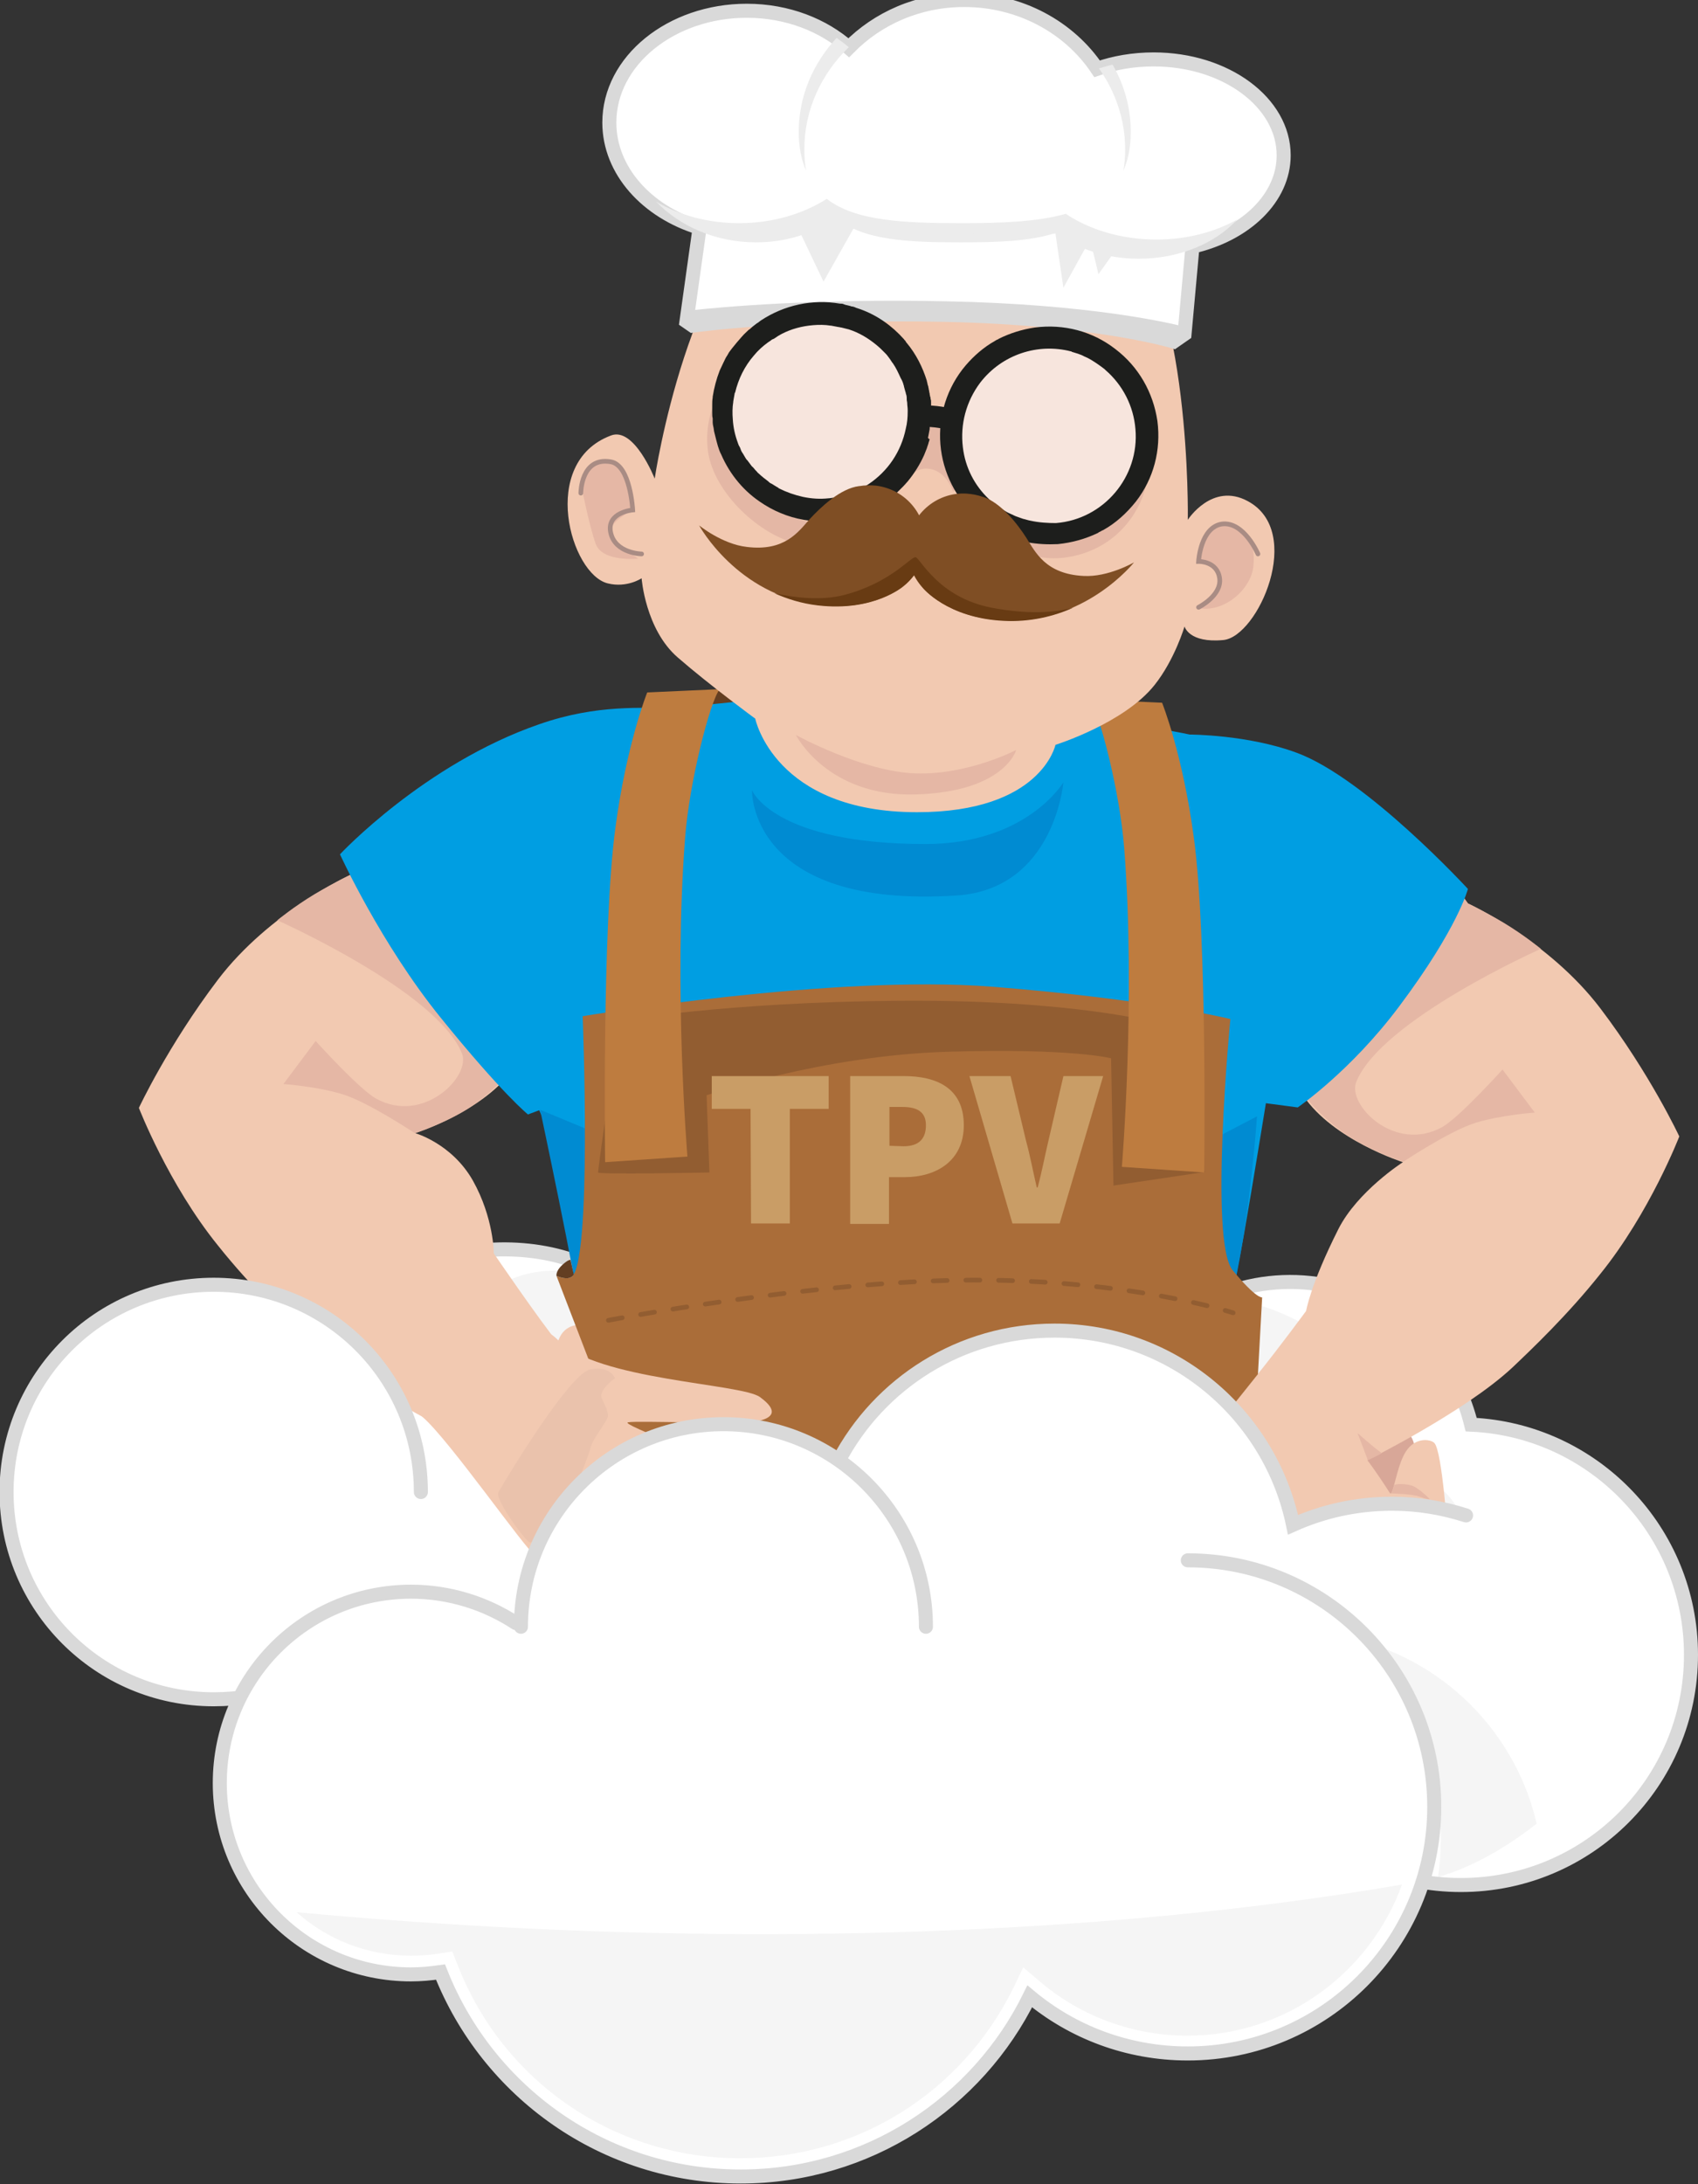
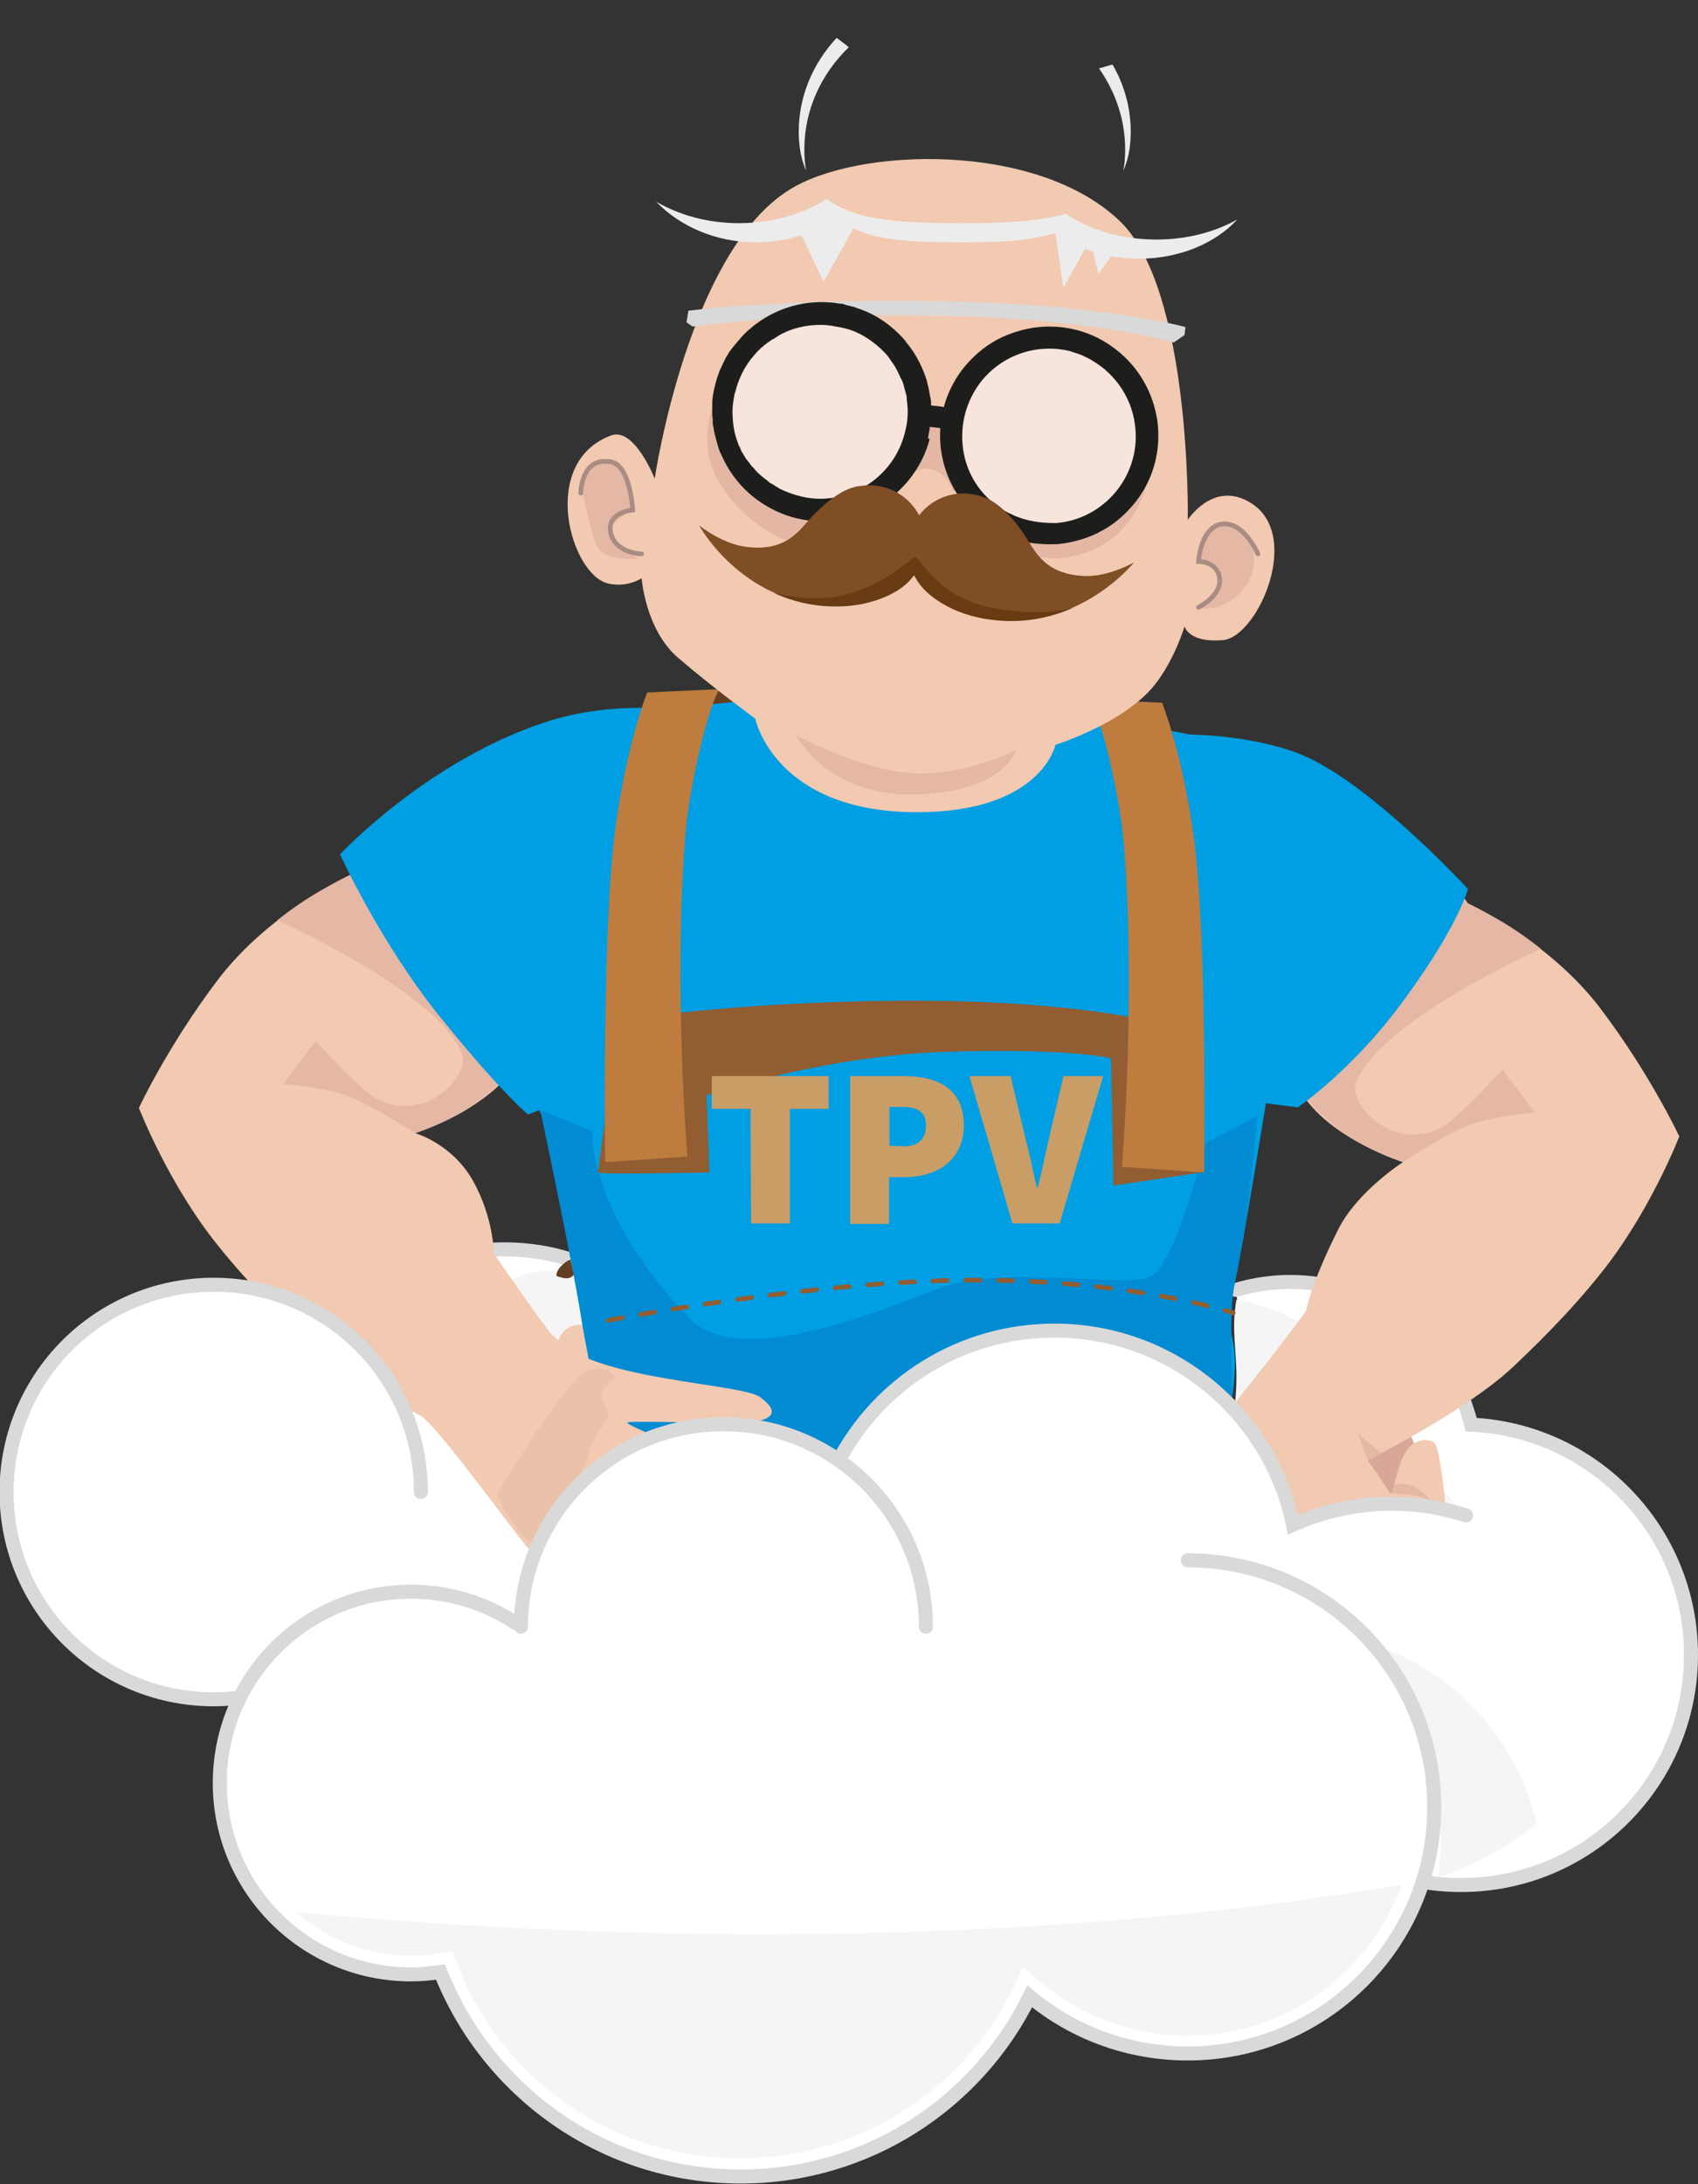
<svg xmlns="http://www.w3.org/2000/svg" version="1.1" id="Capa_1" x="0px" y="0px" viewBox="0 0 363.1 466.8" style="enable-background:new 0 0 363.1 466.8;" xml:space="preserve">
  <rect x="0" y="0" width="363.1" height="466.8" fill="#333333" stroke="none" />
  <style type="text/css">
	.st0{fill:#FFFFFF;}
	.st1{fill:#633E22;}
	.st2{fill:#F5F5F5;}
	.st3{fill:#FFFFFF;stroke:#D9D9D9;stroke-width:3;stroke-linecap:round;stroke-miterlimit:10;}
	.st4{fill:#D8A798;}
	.st5{fill:#F2C9B1;}
	.st6{fill:#E5B7A5;}
	.st7{fill:#009EE2;}
	.st8{fill:#008BD2;}
	.st9{fill:none;stroke:#C6C6C5;stroke-width:2;stroke-linecap:round;stroke-miterlimit:10;}
	.st10{fill:none;stroke:#1D1D1B;stroke-width:2;stroke-linecap:round;stroke-miterlimit:10;}
	.st11{fill:#FFFFFF;stroke:#D9D9D9;stroke-width:3;stroke-linecap:round;stroke-linejoin:round;stroke-miterlimit:10;}
	.st12{fill:#AA6D39;}
	.st13{fill:#FFFFFF;stroke:#C6C6C5;stroke-miterlimit:10;}
	.st14{fill:none;stroke:#D9D9D9;stroke-width:3;stroke-linecap:round;stroke-miterlimit:10;}
	.st15{fill:#EAC2AC;}
	.st16{fill:#925D31;}
	.st17{fill:#BE7C3F;}
	.st18{fill:none;stroke:#A98C84;stroke-linecap:round;stroke-miterlimit:10;}
	.st19{fill:#C99D66;}
	.st20{fill:none;stroke:#925D31;stroke-linecap:round;stroke-miterlimit:10;stroke-dasharray:3,4;}
	.st21{fill:#FFFFFF;stroke:#D9D9D9;stroke-width:3;stroke-miterlimit:10;}
	.st22{fill:#D9D9D9;}
	.st23{fill:#ECECEC;}
	.st24{fill:#E4B7A5;}
	.st25{fill:#F7E5DD;}
	.st26{fill:#1D1E1C;}
	.st27{fill:#7F4E24;}
	.st28{fill:#683B13;}
</style>
  <ellipse transform="matrix(3.327793e-02 -0.999 0.999 3.327793e-02 -212.084 417.937)" class="st0" cx="110" cy="318.6" rx="49.3" ry="49.3" />
  <circle class="st0" cx="224.9" cy="343.5" r="49.3" />
  <path class="st1" d="M153.8,147.2c0,0,3,0.5,3.7,2.8s-0.8,3-0.8,3h-7.2L153.8,147.2z" />
-   <polygon class="st1" points="233.1,149.4 237,155.4 227.6,154.2 " />
  <path class="st2" d="M130.7,278.6c0-1.6-0.2-3.4-0.5-5.3c-25.2-7.1-33.5,9.3-33.5,21.9c0,3.3,0.8,6.5,2.2,9.3  c4.3-3.6,9.9-5.8,16-5.8c2.3,0,14.6,2.3,16.7,2.8C131.9,295.4,130.7,283.3,130.7,278.6z" />
  <path class="st3" d="M90.1,270.7c10.1-4.9,25.8-5,36.4,0.4" />
  <path class="st3" d="M277.6,388.5c8.9,8.9,21.2,14.4,34.8,14.4c27.2,0,49.2-22,49.2-49.2c0-26.4-20.8-48-47-49.2  c-1.4-5.7-4-11.2-8-16c-10.5-12.8-27.3-17.3-42.3-12.8" />
  <path class="st2" d="M264.4,294.3c0,3.9-0.3,5.3-0.8,9c5.6,5.9,11.4,16,13.4,24.2c5.5-2.3,11.6-3.6,17.9-3.6c7,0,12.6-0.5,18.6,2.2  c-2.4-6.2-6-9.2-11.9-12.3c-4-18.3-18.7-32.6-37.2-36C263.3,283.9,264.4,288.5,264.4,294.3z" />
  <path class="st4" d="M302.7,313.5c-0.2-0.5,1.1-7.3-3.6-8.2c-4.6-0.9-14.5,6-14.2,6.1s9.5,8.8,9.5,8.8l6.5-0.5L302.7,313.5z" />
  <path class="st5" d="M312.1,190.6l1.8,2.5c0,0,17.2,7.8,28.3,22.4c10.7,14.1,16.9,27.4,16.9,27.4s-6.3,16.3-16.9,29.4  c-7,8.8-14.8,16.2-18.8,20c-10.2,9.5-31,19.8-31,19.8s2,2.6,4.8,7c0.7,1.1,1.4-5.7,3.4-8.8c2-3.2,5.3-2.7,6.1-1.9  c1.7,1.6,2.9,19.9,2.9,19.9l-33.3-2.1l-14.7-3.8l-7.3-10.2c0,0,8.7-11,14.5-18.3c4.7-5.8,10.5-13.7,10.5-13.7s0.9-5.6,6.9-17.5  c4.1-8.1,13.8-14.3,13.8-14.3s-14.9-4.7-21.3-14.2" />
  <path class="st6" d="M300.1,248.3c0,0,9.9-6.6,15.4-8.3s12.7-2.2,12.7-2.2l-6.9-9.2c0,0-9.3,10.3-12.9,12.3  c-10.1,5.6-20.3-4.7-18.4-9.6c5.3-13.3,39.5-28.5,39.5-28.5s-3.5-2.9-8-5.6c-3.9-2.3-7.6-4.1-7.6-4.1l-1-1.4l-34.1,42.4  c0,0,3.2,4.2,8.5,8S300.1,248.3,300.1,248.3z" />
  <g>
    <g>
      <path class="st5" d="M76.7,184.5l-1.8,2.5c0,0-17.2,7.8-28.3,22.4c-10.7,14.1-16.9,27.4-16.9,27.4s6.3,16.3,16.9,29.4    c7,8.8,14.8,16.2,18.8,20c10.2,9.5,31,19.8,31,19.8l16,14.1l14.7-3.8l7.3-10.2c0,0-8.7-11-14.5-18.3c-4.7-5.8-14.3-19.9-14.3-19.9    s0-7.6-4.5-15.6c-4.5-7.9-12.3-10.1-12.3-10.1s14.9-4.7,21.3-14.2" />
    </g>
    <path class="st6" d="M88.7,242.2c0,0-9.9-6.6-15.4-8.3s-12.7-2.2-12.7-2.2l6.9-9.2c0,0,9.3,10.3,12.9,12.3   c10.1,5.6,20.3-4.7,18.4-9.6c-5.3-13.3-39.5-28.5-39.5-28.5s3.5-2.9,8-5.6c3.9-2.3,7.6-4.1,7.6-4.1l1-1.4L110,228   c0,0-3.2,4.2-8.5,8C96.2,239.8,88.7,242.2,88.7,242.2z" />
  </g>
  <path class="st7" d="M162.4,149.4c0,0,12.2,0.7,31.9,2c10.3,0.7,17.2,0.1,17.2,0.1s17.5,1.1,20.7,1.6c7.3,1.1,19.5,3.3,22.2,3.9  c0,0,12.4,0,22.9,3.9c14.9,5.5,36.6,29.1,36.6,29.1s-2.1,8.3-14.7,25.1c-10.4,13.9-21.7,21.6-21.7,21.6l-6.8-0.9  c0,0-3,18.5-4.7,28.1s-3.8,16.8-2.4,22.7c1.4,5.9-0.8,15.9-0.8,15.9s-10.5-16.3-35.3-15.9c-36.6,0.7-48.3,27.9-48.3,27.9  s-13.9-6.1-24.8-6.9c-10.9-0.8-20.6,4.8-20.6,4.8s-1.2-4.2-4.7-7.5s0.3-4.3,0.3-4.3l-0.6-20.4c0,0-1.4-14.1-5.8-25.1  c-3.8-9.6-7.7-17.8-7.7-17.8l-2.4,0.9c0,0-5.4-4.3-18.6-20.6c-12.9-15.9-21.6-35-21.6-35s18-19.3,42.6-27.8  c12.6-4.4,22.1-3.3,28.3-3.6C151.2,150.8,162.4,149.4,162.4,149.4z" />
  <path class="st8" d="M268.8,238.6l-11.1,5.8c0,0-6.3,26.7-12.1,28.7s-31.9-2.7-44.9,2.3s-42.6,17.2-53,6.6  c-21.9-22.3-21.1-40.2-21.1-40.2l-11.1-4.6c0,0,7.6,35.6,9.2,47.2c1.8,12.5,2.7,16.7,2.7,16.7s0.2-1.1,2.8,2.6  c2.7,3.7,3.9,7.1,3.9,7.1s18.4-5,26.3-3.7c7.9,1.3,17.7,6.1,18.6,5.7c0.8-0.4,18.3-30.4,51.6-26.9c26.4,2.8,33,16.4,33,16.4  s-0.9-22,0.3-27.3C267.4,259.3,268.8,238.6,268.8,238.6z" />
  <path class="st2" d="M83.3,381.7c7,4.3,17.7-14.9,24.3-28.8c-5.2-2.6-11-4-17.2-4c-11,0-21,4.6-28,12.1  C70.6,370.2,78.9,378.9,83.3,381.7z" />
  <path class="st2" d="M54.9,345c-1.9,0.2-3.9,0.3-5.8,0.3c-14.6,0-27.8-5.9-37.4-15.6c4.2,15.6,18.4,27.1,35.4,27.1  c2.4,0,4.7-0.2,7-0.7c0.3,3,0.9,5.9,1.9,8.7c0,0.1-0.1-0.7-0.1-0.6c0.5,2,2.5,8.3,11.7,17.4c1.1-7.5,4.2-13.4,8.7-19  C67.7,358.8,60.3,352.6,54.9,345z" />
  <path class="st2" d="M308.1,393.1c0,2.8-0.2,5.5-0.6,8.1c5.9-1.7,13-5.1,21.1-11.4c-4.8-20.9-22.1-37.1-43.5-40.3  C299,358.9,308.1,374.9,308.1,393.1z" />
  <path class="st9" d="M139.1,399.6c-33.4,15-72.7,0-87.7-33.4c-0.6-1.3-1.1-2.5-1.6-3.8c-17.3,1.3-34.4-8.2-41.9-25  c-9.6-21.4,0-46.6,21.4-56.2c14.6-6.5,30.9-4.2,42.9,4.8" />
  <path class="st10" d="M274.3,209.8" />
-   <path class="st8" d="M160.8,168.9c0,0,4.6,11.5,37.1,11.5c21.7,0,29.5-13.2,29.5-13.2s-1.9,22.8-22.8,24.2  C160.1,194.3,160.8,168.9,160.8,168.9z" />
  <path class="st6" d="M297.5,319.2c0,0,4.5,0.1,6.1,0.7s2.1,0.6,2.1,0.5s-2.6-2.6-3.9-2.9c-1.3-0.4-3.6-0.4-3.7,0  C298.1,317.9,297.5,319.2,297.5,319.2z" />
  <path class="st6" d="M292.5,312.1l-2.2-5.8c0,0,3.1,2.8,5.2,4.3C294.9,311,292.5,312.1,292.5,312.1z" />
  <path class="st11" d="M61.1,360.5c-4.8,1.8-10,2.7-15.4,2.7c-24.5,0-44.3-19.8-44.3-44.3s19.8-44.3,44.3-44.3S90,294.4,90,318.9" />
  <path class="st5" d="M117.7,294.2c0.2-0.3,0.3-3.9,1.7-7.7c1.4-3.9,5.1-3.3,5.1-3.3l1.8,9.5L117.7,294.2z" />
-   <path class="st12" d="M119,272.7c0,0,1.9,0.9,3.1,0.3c4.6-2.3,2.5-55.8,2.5-55.8s53.6-9,87.6-6.3s50.9,6.9,50.9,6.9  s-4.6,47.6,0.5,53.7c5.1,6.2,6.3,5.8,6.3,5.8l-0.9,16.4l-9.9,12.4L155.3,318l-25.9-5.1l-3.6-22.5L119,272.7z" />
  <g>
    <path class="st13" d="M276.5,326.2c-4.9-23.7-25.9-41.5-51-41.5c-20.1,0-37.5,11.3-46.2,27.9c-7.2-4.4-15.7-6.9-24.8-6.9   c-12.8,0-24.4,5-33,13.1" />
    <path class="st9" d="M103.6,302.4c3.2-2.2,7.1-3.4,11.3-3.4c8.2,0,15.5,4.3,18.7,11.3" />
    <ellipse class="st0" cx="297.3" cy="332.9" rx="26.1" ry="11" />
    <path class="st14" d="M313.5,323.9c-5-1.6-10.3-2.5-15.8-2.5c-7.6,0-14.7,1.6-21.2,4.5c-4.9-23.7-25.9-41.5-51-41.5   c-20.1,0-37.5,11.3-46.2,27.9c-7.2-4.4-15.7-6.9-24.8-6.9c-12.8,0-24.4,5-33,13.1" />
  </g>
  <path class="st5" d="M90.5,280.2c14,5.7,22.9,0.1,28.9,6.3c8.3,8.5,39.1,9.2,43.1,12.1s2.9,4.5-0.7,5.2c-3.5,0.7-25.6-0.2-27.5,0.2  s20.2,8.2,22.2,11c0.6,0.8,0,3.6-3.6,3.2c-9.1-1-21.8-4.8-21.7-3.4c0.2,1.9,17.3,10,17.6,11.6s-0.8,4.4-4,3.9s-14.2-5.4-17.2-6  s11.7,9.9,11.5,11.4c-0.3,1.5-4.5,4.6-7,3.4s-15.8-5.6-17.7-6.7c-1.9-1-18.3-24.6-24-29.5C84.8,298,90.5,280.2,90.5,280.2z" />
  <path class="st15" d="M131.5,294.6c0,0-3.6,2.5-2.8,4.3c0.8,1.8,1.2,2.4,1.3,3.6s-3.3,4.8-3.8,7.2c-0.6,2.4-4.9,12.8-6.5,14.1  c-1.7,1.3-5.6,6.1-6.4,5.9s-7.6-9.2-6.7-10.8c2.6-4.5,15.3-25.3,19.6-26.2C130.5,291.8,131.5,294.6,131.5,294.6z" />
  <path class="st1" d="M119,272.7c0,0-0.2-1,1.2-2.3c1.4-1.3,1.8-1.1,1.8-1.1l0.7,3.1c0,0-0.3,0.7-1.3,0.8  C120.3,273.3,119,272.7,119,272.7z" />
  <path class="st16" d="M132.4,218.2c0,0-4.6,31.9-4.5,32.4c0.1,0.5,23.8,0,23.8,0l-0.6-16.5c0,0,24.6-8.5,51.5-9.3s35,1.4,35,1.4  l0.5,27.2l19.5-2.9l-9.7-31.8c0,0-18.3-5.1-55.7-4.8S132.4,218.2,132.4,218.2z" />
  <path class="st17" d="M138.4,148c0,0-4.4,10.9-6.8,28.9c-2.9,21.3-2.2,71.5-2.2,71.5l17.6-1.2c0,0-3-35.9-0.5-68.1  c0.9-11.9,5.3-29.1,7.4-31.8L138.4,148z" />
  <path class="st17" d="M248.5,150.2c0,0,4.4,10.9,6.8,28.9c2.9,21.3,2.2,71.5,2.2,71.5l-17.6-1.2c0,0,3-35.9,0.5-68.1  c-0.9-11.9-5.3-29.1-7.4-31.8L248.5,150.2z" />
  <path class="st5" d="M168.9,40.5c-21.8,13.4-28.9,61.8-28.9,61.8s-4.4-11.2-9.4-9.2c-15.4,5.8-8.6,29.7-0.6,31.6  c4.1,1,7.2-1.1,7.2-1.1s0.8,10.9,7.7,16.9s16.6,13.1,16.6,13.1s4.1,20,34.6,20c26.6,0,29.6-14.4,29.6-14.4s14.7-4.6,21.2-12.8  c4.3-5.4,6.4-12.5,6.4-12.5s0.9,3.6,8.3,2.9c7.4-0.7,17.4-23.2,5.2-29.7c-7.6-4.1-12.8,4-12.8,4s0.8-49.3-14.6-63.9  C221.6,30.2,183.3,31.5,168.9,40.5z" />
  <path class="st6" d="M170.2,157.1c0,0,14.2,7.8,25.5,8.2s21.6-5,21.6-5s-2.4,8.9-21.4,9.5C176.9,170.4,170.2,157.1,170.2,157.1z" />
  <path class="st6" d="M256.3,119.9c0,0,0.8-7.7,5-8c3-0.2,7.5,1.5,6.7,9.3c-0.4,3.8-4.5,8.5-9.7,8.9c-5.2,0.3,3.7-2.9,2.5-6.6  C259.6,119.8,256.3,119.9,256.3,119.9z" />
  <path class="st6" d="M124.3,103.8c0,0,0.8-7.2,6.3-5.1c3.2,1.2,4.7,10.3,4.7,10.3s-5.3,2.7-4.7,4.9c0.6,2.2,5.9,5.5,5.9,5.5  s-7.6,0.8-9.1-3.1C126,112.4,124.3,103.8,124.3,103.8z" />
  <path class="st18" d="M256.3,129.8c0,0,5-2.5,4.5-6.2s-4.5-3.6-4.5-3.6s0.4-7.3,5-8c4.7-0.6,7.7,6.4,7.7,6.4" />
  <path class="st18" d="M137.2,118.4c0,0-5.6-0.1-6.6-4.5s4.7-4.9,4.7-4.9s-0.5-9.6-4.7-10.3c-6.4-1.1-6.4,6.7-6.4,6.7" />
  <g>
    <path class="st19" d="M160.5,237h-8.3v-7h25v7h-8.3v24.5h-8.3L160.5,237L160.5,237z" />
    <path class="st19" d="M181.8,230h11.5c6.9,0,12.8,2.5,12.8,10.5c0,7.7-6,11.1-12.6,11.1h-3.4v10h-8.3V230z M193.2,245   c3.3,0,4.8-1.6,4.8-4.5c0-2.8-1.8-3.9-5-3.9h-2.8v8.3L193.2,245L193.2,245z" />
    <path class="st19" d="M207.3,230h8.8l3.3,13.8c0.9,3.3,1.5,6.6,2.3,10h0.2c0.9-3.4,1.5-6.6,2.3-10l3.2-13.8h8.5l-9.3,31.5h-10.1   L207.3,230z" />
  </g>
  <path class="st20" d="M130.1,282.2c0,0,43.9-8.5,77.9-8.6s55.7,7,55.7,7" />
  <g>
    <path class="st3" d="M110.3,346.9c-6.4-4.2-14.2-6.7-22.4-6.7c-22.6,0-40.9,18.3-40.9,40.9S65.3,422,87.9,422   c2.1,0,4.2-0.2,6.3-0.5c10.1,25.6,35,43.7,64.2,43.7c27.1,0,50.6-15.7,61.8-38.5c9.1,7.6,20.9,12.2,33.8,12.2   c29.1,0,52.7-23.6,52.7-52.7s-23.6-52.7-52.7-52.7" />
    <g>
      <path class="st2" d="M105.2,411.8C91,411,77.1,410,63.4,408.7c6.5,5.8,15.1,9.3,24.4,9.3c1.9,0,3.8-0.1,5.7-0.4l3.2-0.5l1.2,3    c9.8,25,33.6,41.2,60.4,41.2c24.9,0,47.2-13.9,58.3-36.2l2.2-4.6l3.9,3.3c8.7,7.3,19.8,11.3,31.2,11.3c21.1,0,39.1-13.5,45.9-32.3    C245.8,412.1,178.2,415.8,105.2,411.8z" />
    </g>
  </g>
  <path class="st11" d="M111.4,347.7c0-23.9,19.4-43.3,43.3-43.3s43.3,19.4,43.3,43.3" />
-   <path class="st21" d="M274.5,33.2c0-11.3-12.4-20.5-27.8-20.5c-4.3,0-8.4,0.7-12.1,2C228.7,5.9,218.2,0,206.2,0  c-9.8,0-18.5,3.9-24.7,10.2c-5.4-4.8-13.1-7.9-21.8-7.9c-16.2,0-29.4,10.7-29.4,23.9c0,10.3,8.1,19.1,19.3,22.5l-2.8,20l1.3,0.9  c0,0,21.5-3,54.1-2.3S251,73,251,73l2.3-1.6l1.7-18.7C266.4,50.1,274.5,42.3,274.5,33.2z" />
  <g>
    <path class="st22" d="M202.3,64.4c-28-0.6-48.2,1.2-55.1,2l-0.4,2.5l1.3,0.9c0,0,21.5-3,54.1-2.3s48.8,5.7,48.8,5.7l2.3-1.6   l0.2-1.7C250.1,69,233,65,202.3,64.4z" />
  </g>
  <path class="st23" d="M247.3,51.2c-7.5,0-14.3-2.1-19.4-5.5c-6,1.7-13.7,2-22.2,2c-12.1,0-22.8-0.4-28.9-5.2  c-5.2,3.3-11.7,5.2-18.8,5.2c-6.6,0-12.7-1.7-17.7-4.6c5.1,5.3,12.8,8.7,21.4,8.7c6.5,0,12.5-2,17.2-5.2c5.6,4.8,15.4,5.2,26.5,5.2  c7.7,0,14.8-0.2,20.3-2c4.7,3.4,10.9,5.5,17.8,5.5c8.7,0,16.4-3.3,21.1-8.4C259.8,49.6,253.8,51.2,247.3,51.2z" />
  <g>
    <path class="st24" d="M187.2,105.5l6.4-1.9c0,0,1.3-3.9,5.1-3.4s5.1,4.9,5.1,4.9l2.1-1.9c0-0.3,0-0.5-0.1-0.8l-2.3-11.3l-7.6-0.9   L187.2,105.5z" />
    <path class="st24" d="M176.7,112.1c-10.4-0.3-22.5-10.5-23.4-21.1c-0.2-2.7,0.1-5.2,0.8-7.6c-2.1,3.6-3.2,7.8-2.8,12.2   c0.7,9,10.5,18.4,18.8,20.5C171.9,115,174.5,113.4,176.7,112.1z" />
    <path class="st24" d="M231.6,113.7c-5.5,1.4-11,0.3-15.5-2.7l-0.8,1.2c-5-0.8-4.1,4.8,2.2,6c0.3,0.1,0.6,0.1,0.9,0.1   c2.1,0,5.5,2.1,12.2,0.3c8.3-2.2,14.1-9.3,15-17.7C243.2,107.1,238.2,112,231.6,113.7z" />
    <g>
      <circle class="st25" cx="224.3" cy="93.1" r="20.7" />
      <circle class="st25" cx="175.2" cy="87.9" r="20.7" />
      <path class="st26" d="M198.5,93.3c0.1-0.5,0.2-1.1,0.3-1.6c0-0.1,0-0.2,0-0.3c0-0.3,0.1-0.6,0.1-0.9c0-0.2,0-0.3,0.1-0.5    c0-0.3,0.1-0.6,0.1-0.8c0-0.4,0-0.8,0-1.2c0-0.2,0-0.4,0-0.6c0-0.3,0-0.7,0-1c0-0.1,0-0.2,0-0.3c0-0.1,0-0.1,0-0.2    c0-0.2,0-0.4-0.1-0.6c0-0.2,0-0.4-0.1-0.5c0-0.2-0.1-0.4-0.1-0.6s-0.1-0.3-0.1-0.5s-0.1-0.4-0.1-0.5c0-0.2-0.1-0.4-0.1-0.6    c0-0.1-0.1-0.2-0.1-0.3c-0.1-0.3-0.1-0.6-0.2-0.8v-0.1c-0.9-2.9-2.3-5.7-4.3-8.1c-0.1-0.1-0.2-0.2-0.2-0.3    c-0.1-0.2-0.3-0.3-0.4-0.5c-2.6-2.9-5.7-5.1-9.3-6.4l0,0c-0.3-0.1-0.6-0.2-0.9-0.3c-0.1,0-0.2-0.1-0.2-0.1    c-0.3-0.1-0.5-0.2-0.8-0.2c-0.1,0-0.2-0.1-0.3-0.1c-0.3-0.1-0.5-0.1-0.8-0.2c-0.1,0-0.2,0-0.3-0.1c-0.1,0-0.2,0-0.3-0.1    c-0.3-0.1-0.5-0.1-0.8-0.1l0,0c-5.9-1-11.9,0.3-16.9,3.6c-0.1,0.1-0.3,0.2-0.4,0.3c-0.2,0.2-0.5,0.3-0.7,0.5    c-0.4,0.3-0.8,0.6-1.1,0.9c-0.1,0.1-0.2,0.2-0.4,0.3c-0.5,0.5-1,0.9-1.4,1.4l-0.1,0.1c-0.7,0.8-1.4,1.6-2.1,2.5    c-0.2,0.3-0.4,0.5-0.6,0.8c-0.1,0.2-0.3,0.5-0.4,0.7c-0.3,0.4-0.5,0.9-0.7,1.3c0,0.1-0.1,0.1-0.1,0.2c-0.3,0.6-0.5,1.1-0.8,1.7    l0,0c-0.7,1.8-1.2,3.7-1.5,5.6c0,0.1,0,0.2,0,0.2c-0.1,0.5-0.1,1.1-0.1,1.6c0,0.2,0,0.4,0,0.6c0,0.4,0,0.8,0,1.1    c0,0.4,0,0.8,0.1,1.1c0,0.1,0,0.2,0,0.4c0,0.1,0,0.3,0,0.4c0,0.4,0.1,0.9,0.2,1.3c0,0.2,0.1,0.5,0.1,0.7c0.1,0.4,0.2,0.8,0.3,1.2    c0.1,0.3,0.1,0.5,0.2,0.8c0.1,0.4,0.2,0.7,0.3,1.1c0.1,0.3,0.2,0.6,0.3,0.9c0.1,0.2,0.1,0.3,0.2,0.5l0.2,0.4l0,0    c1.9,4.4,5,8.1,9,10.6l0,0l0.3,0.2c2.9,1.8,6.2,3,9.7,3.4h0.4h0.1c4.6,0.4,9.4-0.5,13.5-2.8h0.1l0.4-0.2c1.7-1,3.2-2.1,4.6-3.5    c0.2-0.2,0.3-0.3,0.5-0.5c0.1-0.1,0.3-0.3,0.4-0.4c0.3-0.3,0.6-0.7,0.9-1l0,0c1.4-1.7,2.6-3.6,3.5-5.6l0,0c0.2-0.5,0.4-1,0.6-1.5    l0,0c0.1-0.4,0.3-0.8,0.4-1.3c0.1-0.2,0.1-0.4,0.2-0.6C198.4,93.7,198.4,93.5,198.5,93.3z M193.2,82.2c0,0.1,0.1,0.2,0.1,0.4    c0.1,0.4,0.2,0.7,0.3,1.1c0.1,0.2,0.1,0.5,0.2,0.7c0.1,0.3,0.1,0.7,0.1,1s0.1,0.5,0.1,0.8c0,0.5,0.1,0.9,0.1,1.4    c0,0.1,0,0.2,0,0.4c0,1.2-0.1,2.4-0.4,3.6c-1,4.9-3.8,9.1-8,11.9c-2.6,1.7-5.5,2.7-8.4,3h-0.1c-1.8,0.2-3.6,0.1-5.5-0.3    c-1.8-0.4-3.5-1-5.1-1.8c0,0-0.1,0-0.1-0.1c-0.3-0.2-0.7-0.4-1-0.6c-0.2-0.1-0.4-0.3-0.7-0.4c-0.2-0.1-0.4-0.3-0.5-0.4    c-0.3-0.2-0.6-0.5-0.9-0.7c-0.2-0.1-0.3-0.3-0.5-0.4c-0.3-0.3-0.6-0.5-0.9-0.8c-0.2-0.3-0.5-0.5-0.7-0.8c-0.2-0.2-0.3-0.4-0.5-0.5    c-0.3-0.4-0.6-0.8-0.9-1.2c-0.1-0.1-0.1-0.2-0.2-0.2c-0.3-0.4-0.5-0.8-0.8-1.3c-0.1-0.1-0.1-0.2-0.2-0.3c-0.2-0.3-0.3-0.6-0.4-0.9    c-0.1-0.3-0.3-0.5-0.4-0.8c0-0.1-0.1-0.2-0.1-0.3c-0.6-1.6-1-3.3-1.1-5.1c-0.1-1.2-0.1-2.5,0.1-3.7c0,0,0,0,0-0.1    c0.1-0.6,0.2-1.2,0.3-1.7c0-0.1,0-0.1,0.1-0.2c0.7-2.9,2-5.6,4-7.9c0.9-1.1,1.9-2,3-2.8c0.2-0.1,0.4-0.3,0.6-0.4    c0.2-0.2,0.4-0.3,0.7-0.4c0.3-0.2,0.6-0.4,0.9-0.6c0.2-0.1,0.5-0.3,0.7-0.4l0,0c2.1-1.1,4.4-1.7,6.8-1.9c1.2-0.1,2.5-0.1,3.7,0.1    h0.1c0.5,0.1,1.1,0.2,1.6,0.3c0.2,0,0.4,0.1,0.6,0.1c0.4,0.1,0.8,0.2,1.2,0.3c0.1,0,0.3,0.1,0.4,0.1c2.2,0.7,4.2,1.9,6,3.4    c0.5,0.4,0.9,0.8,1.3,1.2c0.1,0.1,0.3,0.3,0.4,0.4c0.3,0.3,0.5,0.5,0.7,0.8c0.3,0.4,0.6,0.8,0.9,1.3l0.1,0.1    c0.7,1,1.2,2.1,1.7,3.2l0,0C192.9,81.3,193.1,81.8,193.2,82.2z" />
      <path class="st26" d="M238.5,74.6c-4.9-3.8-11-5.4-17.2-4.6c-2.7,0.4-5.3,1.2-7.7,2.4c-0.1,0.1-0.3,0.2-0.4,0.2    c-0.2,0.1-0.3,0.2-0.5,0.3c-2.3,1.3-4.4,3.1-6.2,5.2c-4,4.7-5.9,10.8-5.4,16.9c0.5,6,3.3,11.6,7.9,15.6l0.3,0.2h0.2    c0.2,0.2,0.5,0.4,0.7,0.6c2.4,1.9,5.1,3.2,7.9,4c0.4,0.1,0.8,0.2,1.2,0.3l0.1,0.1l0.3,0.1c2.1,0.4,4.3,0.5,6.5,0.4    c3-0.3,5.9-1.1,8.6-2.4c0,0,0.1,0,0.1-0.1c0.2-0.1,0.4-0.2,0.6-0.3c0.1-0.1,0.2-0.1,0.4-0.2c2.7-1.5,5-3.6,7-6.1    c3.8-4.9,5.4-11,4.6-17.2C246.6,83.9,243.5,78.4,238.5,74.6z M220.4,111.3c-0.6-0.1-1.1-0.3-1.6-0.4c-0.1,0-0.2-0.1-0.3-0.1    c-0.5-0.2-0.9-0.3-1.4-0.5c-0.1-0.1-0.3-0.1-0.4-0.2c-0.4-0.2-0.7-0.3-1.1-0.5c-0.2-0.1-0.4-0.2-0.7-0.4c-0.3-0.2-0.5-0.3-0.8-0.5    s-0.6-0.4-0.9-0.6c-0.1-0.1-0.3-0.2-0.4-0.3c-0.4-0.3-0.8-0.7-1.2-1l-0.1-0.1c-3.1-2.9-5.1-6.8-5.6-11.1    c-0.6-4.9,0.7-9.8,3.7-13.8c4.7-6.1,12.4-8.5,19.4-6.7c0.1,0,0.1,0,0.2,0.1c0.4,0.1,0.9,0.3,1.3,0.4c0.3,0.1,0.5,0.2,0.8,0.3    c0.2,0.1,0.4,0.2,0.6,0.3c0.5,0.2,0.9,0.4,1.4,0.7l0,0c1,0.6,2,1.3,2.9,2c0.1,0.1,0.1,0.1,0.2,0.2c3.7,3.2,6,7.7,6.4,12.6    c0.9,10.2-6.8,19.3-17,20.1C224.1,111.8,222.2,111.7,220.4,111.3L220.4,111.3z" />
      <g>
        <path class="st26" d="M196.2,90.1L196.2,90.1c2.7-0.2,5.3,0.1,7.7,0.8l0.5-2.1c-2.6-0.8-5.5-1.2-8.4-0.9L196.2,90.1z" />
        <path class="st26" d="M204.8,92.5l-1.3-0.4c-2.3-0.7-4.7-1-7.2-0.8l-1.2,0.1l-0.2-1.2l-0.2-3.4l1.2-0.1c3-0.2,6,0.1,8.8,1     l1.1,0.3L204.8,92.5z M196.2,90.1L196.2,90.1L196.2,90.1z" />
      </g>
    </g>
  </g>
  <g>
    <g>
      <g>
        <path class="st27" d="M197.3,125.6L197.3,125.6c-2.1-2.3-3.4-5.4-3.2-8.8c0.3-6.6,6-11.7,12.6-11.3c1.2,0.1,2.4,0.3,3.4,0.7l0,0     c0,0,0,0,0.1,0l0,0c3.8,1.2,7.4,5.8,9.3,8.8c1.9,3,4.1,7.7,12.2,8.1c5.3,0.3,10.8-2.9,10.8-2.9s-10.5,13.3-27.9,12.4     C202.5,132.1,197.3,125.6,197.3,125.6z" />
      </g>
      <g>
        <path class="st27" d="M193.2,125.2L193.2,125.2c2.5-1.9,4.2-4.7,4.6-8.1c0.8-6.6-3.9-12.5-10.5-13.3c-1.2-0.1-2.4-0.1-3.5,0.1     l0,0c0,0,0,0-0.1,0l0,0c-4,0.5-8.2,4.5-10.6,7.1c-2.4,2.7-5.3,6.9-13.4,5.9c-5.3-0.6-10.2-4.6-10.2-4.6s8.1,14.9,25.4,17     C187,130.8,193.2,125.2,193.2,125.2z" />
      </g>
    </g>
    <path class="st28" d="M212.1,129.9c-11.5-2.2-15.3-10.6-16.3-10.8c-1-0.2-5.3,5.5-15.4,8.1c-4.8,1.2-10.3,0.6-14.8-0.4   c2.7,1.2,5.8,2.2,9.3,2.6c12,1.4,18.3-4.1,18.3-4.1l0,0c0.9-0.7,1.6-1.5,2.3-2.4c0.5,1,1.1,1.9,1.8,2.7l0,0c0,0,5.2,6.5,17.3,7.1   c5.8,0.3,10.8-1,14.9-2.8C225.7,130.9,220,131.4,212.1,129.9z" />
  </g>
  <g>
    <path class="st23" d="M181.5,10.1c-0.5-0.5-1.8-1.4-2.6-2c-5.1,5.5-8.1,12.5-8.1,20.1c0,3.3,0.6,6.1,1.6,8.3   c-0.3-1.4-0.4-2.9-0.4-4.6C172,23.5,175.6,15.8,181.5,10.1z" />
    <path class="st23" d="M241.8,28.2c0-5.2-1.4-10.1-3.9-14.4c-1.2,0.3-2.3,0.7-2.9,0.8c3.5,5,5.6,10.9,5.6,17.3   c0,1.7-0.1,3.2-0.4,4.6C241.2,34.3,241.8,31.6,241.8,28.2z" />
  </g>
  <polygon class="st23" points="170.2,47.8 176.1,60.2 183.1,47.8 184.9,48 186.9,48.1 213.6,50.4 225.7,49.9 226.2,53.4 227.4,61.5   233.1,51.2 234.9,58.6 238.4,53.7 227.6,47.8 210.4,48.9 190,47.8 182.8,46.3 176.9,44.8 " />
</svg>